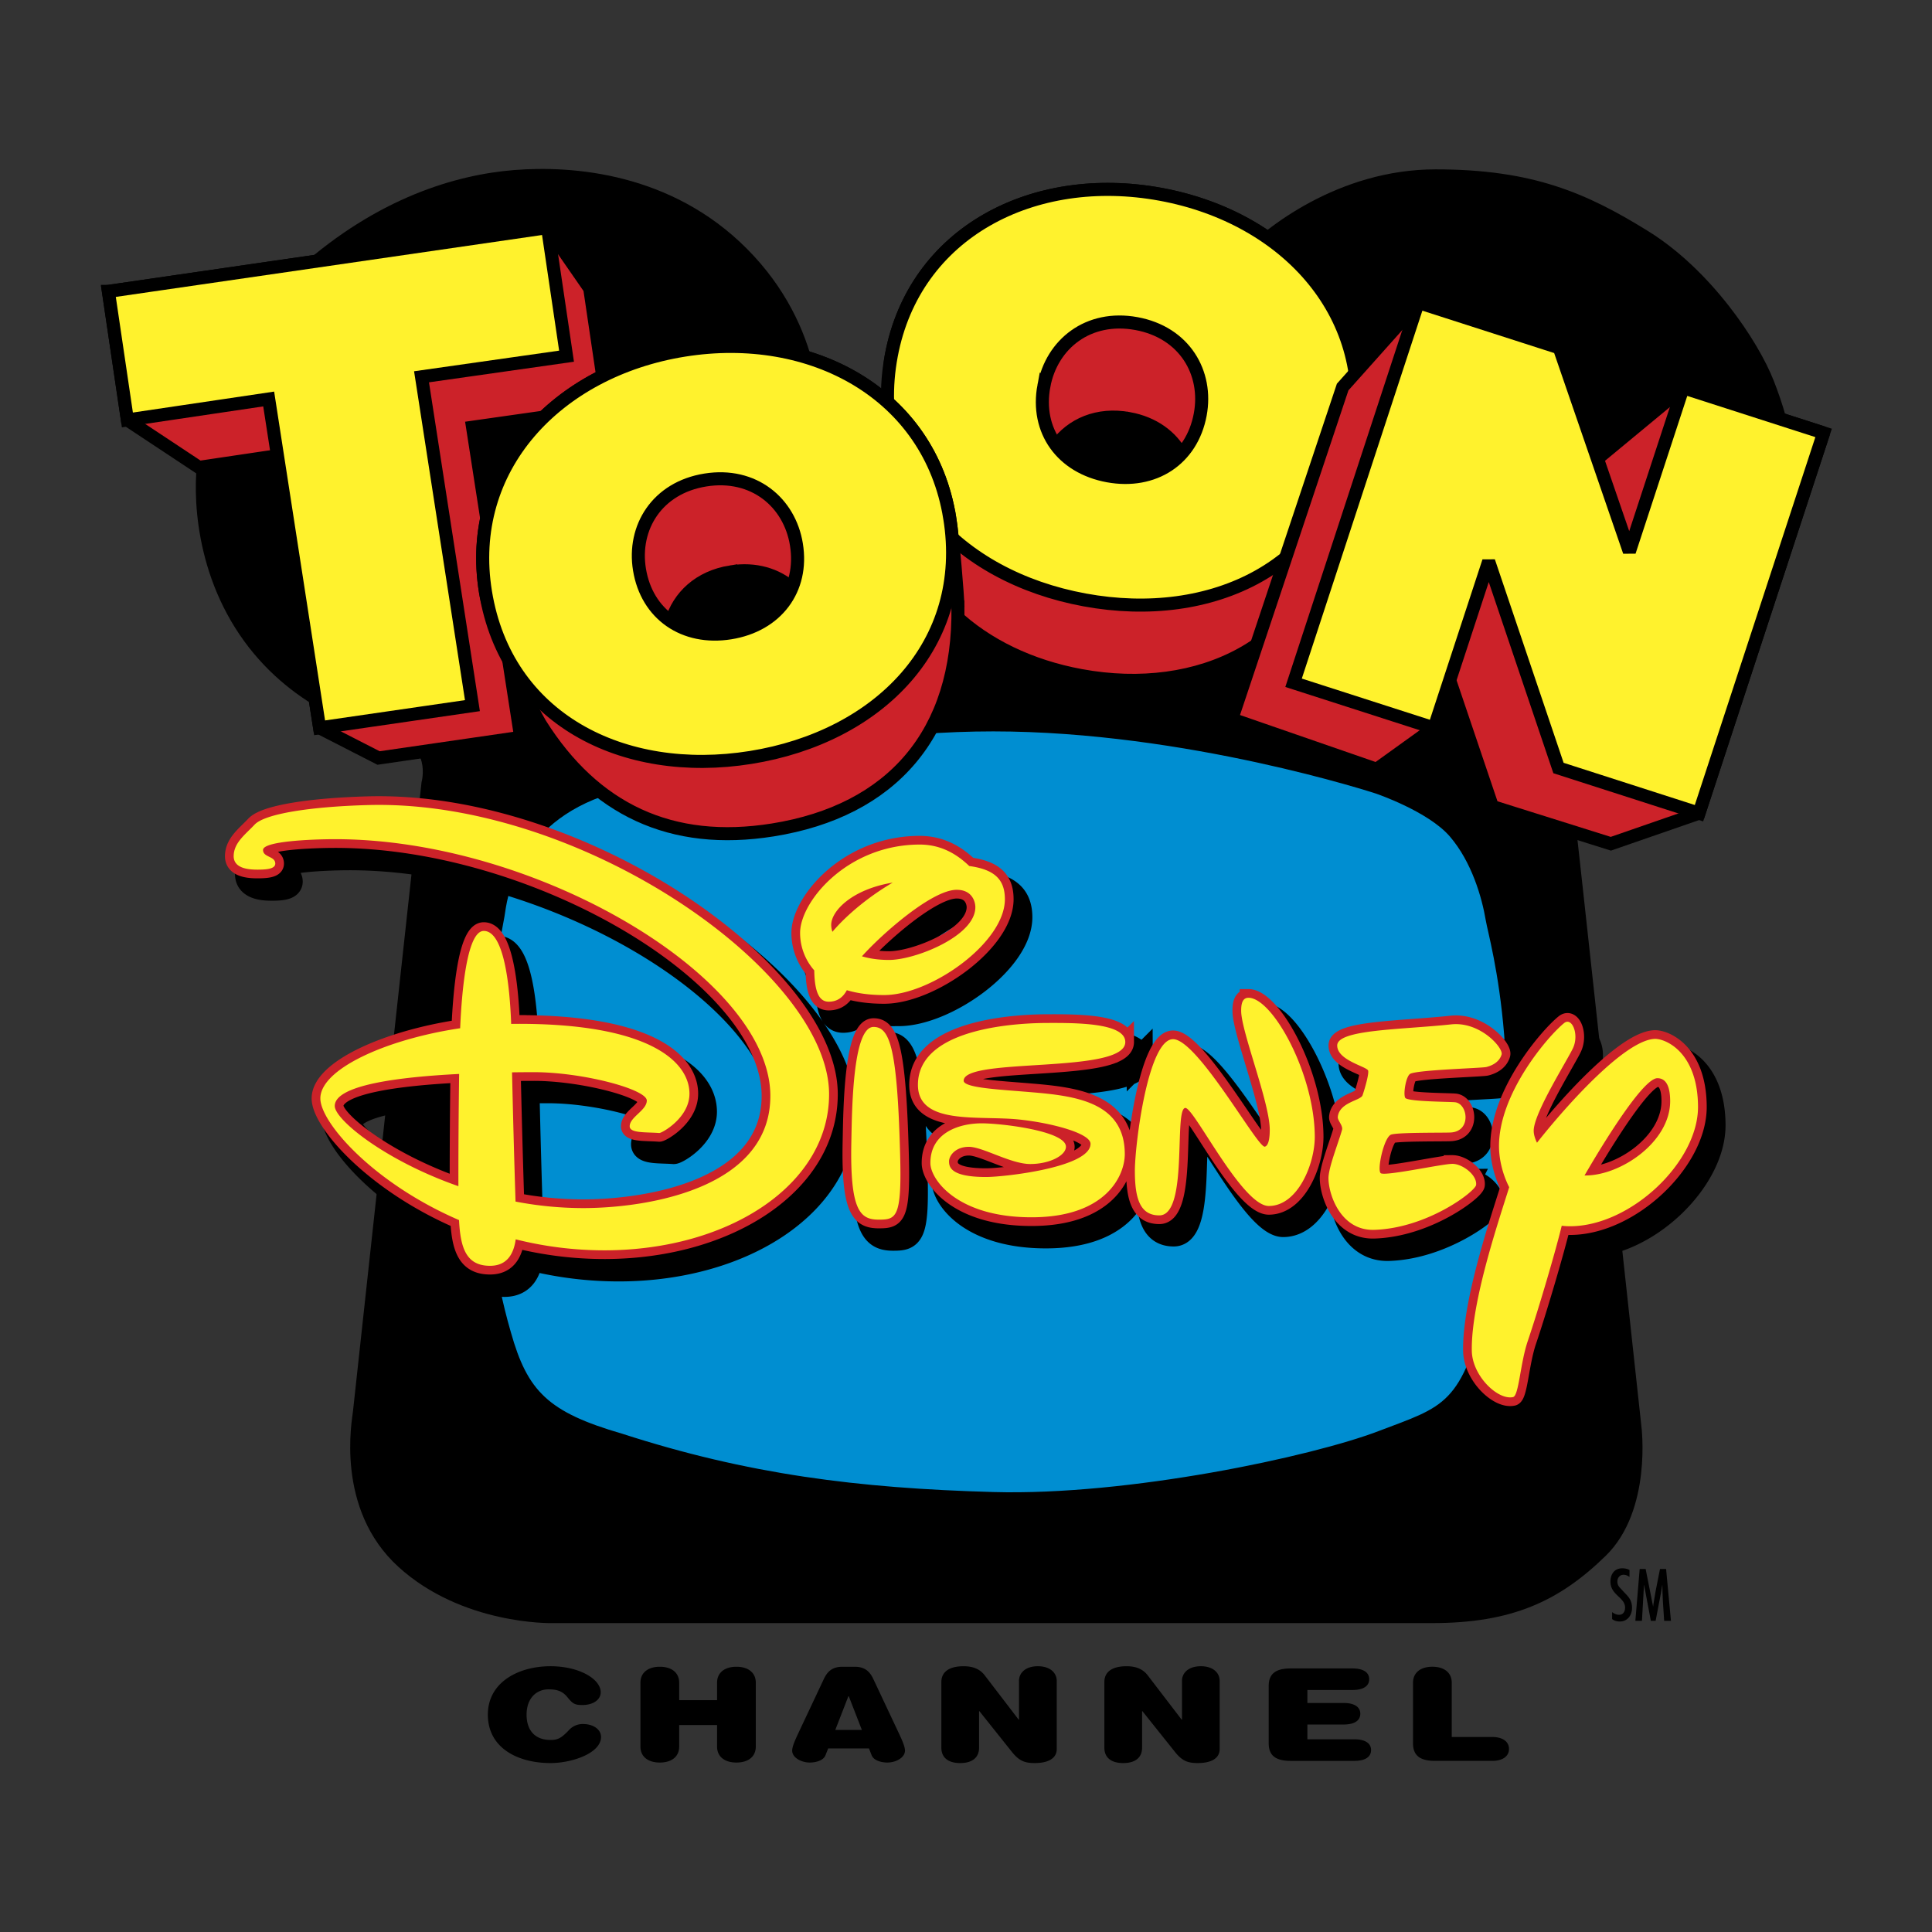
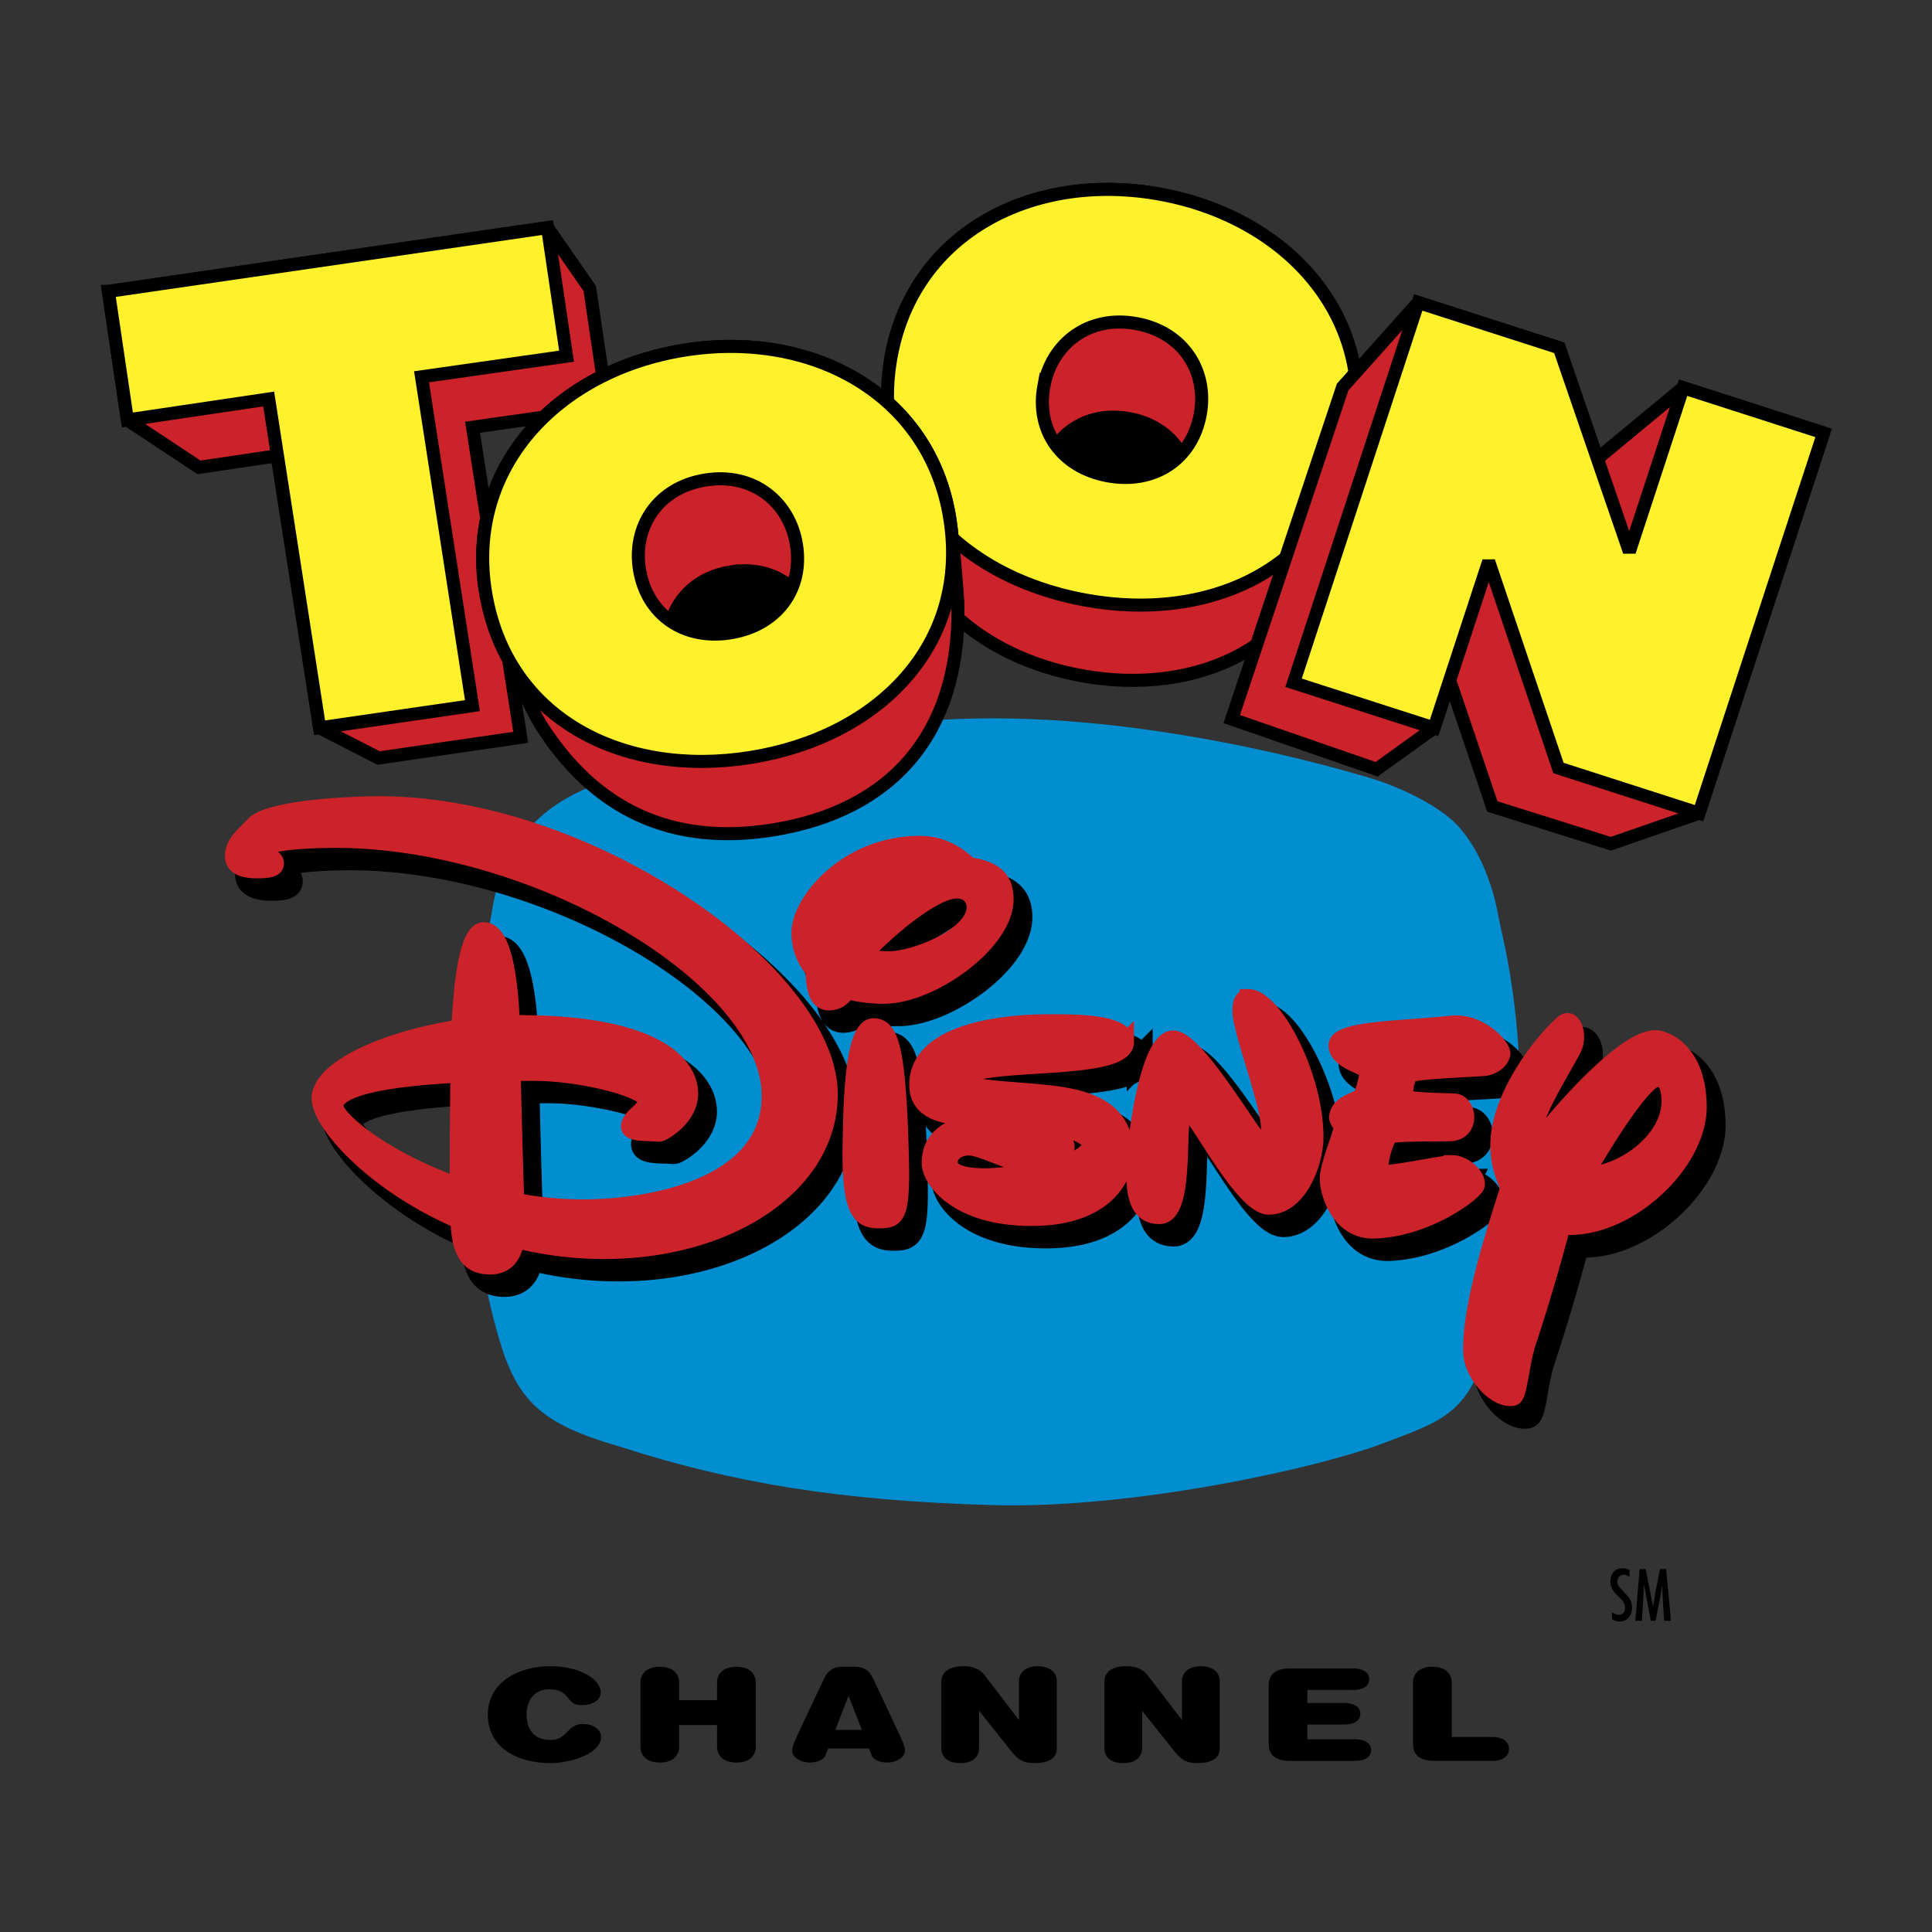
<svg xmlns="http://www.w3.org/2000/svg" width="2500" height="2500" viewBox="0 0 192.756 192.756">
  <rect x="0" y="0" width="192.756" height="192.756" fill="#333333" stroke="none" />
  <g fill-rule="evenodd" clip-rule="evenodd">
    <path fill="#fff" fill-opacity="0" d="M0 0h192.756v192.756H0V0z" />
    <path d="M62.785 57.9c0-5.072 4.15-9.182 9.271-9.182 5.116 0 9.267 4.11 9.267 9.182 0 5.07-4.15 9.185-9.267 9.185-5.121 0-9.271-4.114-9.271-9.185zM104.432 42.102c0-4.203 3.439-7.611 7.682-7.611 4.24 0 7.68 3.408 7.68 7.611 0 4.204-3.439 7.614-7.68 7.614-4.243 0-7.682-3.41-7.682-7.614z" />
    <path d="M149.746 92.611l-.215-1.008c-.277-1.67-1.217-5.889-3.865-8.978-2.379-2.771-7.752-4.611-7.98-4.689-.203-.068-19.326-6.268-38.594-6.268-19.261 0-38.385 6.2-38.575 6.264-6.618 2.054-10.478 6.466-11.453 13.106l-.03.201c-.961 5.039-1.572 9.478-1.799 13.145-.27 4.328-.335 11.017.068 14.887l.102 1.064c.267 2.795.709 7.474 2.304 12.95 1.835 6.509 4.304 8.771 11.997 11.006 11.581 3.748 22.412 5.45 37.349 5.873 14.125.395 32.572-3.735 38.932-6.16l1.156-.437c6.295-2.359 8.043-3.396 10.5-13.5l.008-.03.004-.028c3.939-20.307 1.042-33.17.091-37.398z" fill="#008ed1" />
-     <path d="M148.365 129.764c-2.557 10.497-4.215 10.497-10.85 13.026-6.637 2.529-24.893 6.45-38.424 6.07-13.529-.379-24.507-1.771-37.017-5.818-7.402-2.149-9.444-4.236-11.103-10.117-1.788-6.137-2.1-11.269-2.362-13.787-.382-3.669-.338-10.238-.065-14.674.32-5.122 1.341-10.688 1.788-13.027.257-1.645 1.021-9.295 10.594-12.268 0 0 18.894-6.199 38.166-6.199 19.277 0 38.168 6.199 38.168 6.199s5.234 1.771 7.402 4.299c2.17 2.53 3.191 6.072 3.572 8.347.385 2.278 4.471 15.557.131 37.949zm28.614-91.748c-1.578-4.041-6.316-11.082-12.498-14.927-6.186-3.846-11.578-6.192-21.252-6.192-9.668 0-17.104 5.865-19.602 8.604-2.5 2.737-6.445 8.212-6.512 16.884-.066 8.67 3.422 12.972 4.604 15.645 1.186 2.672-1.445 2.999-1.445 2.999H77.975c-1.317-.588-1.713-1.565-.595-3.456 1.843-2.607 3.225-6.649 4.146-11.211.921-4.563.591-13.885-6.974-21.511-7.565-7.627-17.431-8.344-23.221-7.888-5.789.457-13.618 2.738-21.51 9.777-7.896 7.042-9.474 16.037-10.002 18.513-.524 2.477-.855 10.757 4.081 18.057 4.935 7.301 12.301 9.45 14.866 10.299 4.41.456 3.291 4.432 3.291 4.432s-6.776 62.058-6.842 62.775c-.066.718-1.843 9.712 4.539 15.514 6.38 5.802 15.262 5.606 15.262 5.606h87.889c7.891 0 12.629-2.151 17.299-6.713 4.67-4.563 3.553-12.973 3.553-12.973s-6.775-62.448-7.039-64.405c-.264-1.955.459-3.519 2.434-4.042 8.092-2.086 14.473-6.519 18.225-14.993 3.744-8.472 1.18-16.752-.398-20.794z" />
    <path d="M89.681 101.077c4.644-.014 12.028-5.237 12.016-9.573-.008-1.952-1.021-2.954-3.557-3.303-1.062-1.013-2.636-2.146-4.967-2.138-7.232.021-11.923 5.717-11.914 8.821a5.704 5.704 0 0 0 1.412 3.731c.041 2.467.638 3.127 1.455 3.124.915-.002 1.459-.515 1.798-1.148 1.034.312 2.271.491 3.757.486zm.484-3.505c-1.07.005-1.974-.134-2.729-.361 2.052-2.297 7.002-6.628 9.443-6.635 1.599-.004 1.869 1.251 1.869 1.73.01 2.891-5.994 5.259-8.583 5.266zm.339-7.715c-2.219 1.292-4.495 3.113-6.017 4.909a2.305 2.305 0 0 1-.121-.683c0-1.391 2.061-3.551 6.138-4.226zM166.504 105.477c-2.893.169-8.461 6.255-11.709 10.361-.205-.413-.328-.824-.33-1.198-.006-1.735 3.301-6.935 3.914-8.233.645-1.358-.086-3.148-.883-2.505-1.557 1.256-6.51 6.975-6.496 12.295.004 1.223.328 2.715 1.02 4.078-1.111 3.569-3.816 11.513-3.729 16.332.049 2.489 2.592 4.94 4.113 4.606.586-.128.715-3.386 1.473-5.604 1.074-3.187 2.787-9.001 3.383-11.488.273.031.555.051.85.047 6.053-.018 12.764-6.409 12.746-11.915-.018-5.508-3.309-6.838-4.352-6.776zm-6.969 13.627c2.426-4.182 5.973-9.728 7.283-9.706.914.016 1.26.919 1.264 2.278.012 4.089-4.978 7.485-8.547 7.428zM38.17 82.117c-5.71.16-10.312.864-11.338 1.961-.903.969-2.049 1.778-2.083 3.096-.032 1.283 1.489 1.393 2.404 1.389.911-.002 1.748-.08 1.748-.608-.002-.753-1.218-.599-1.223-1.354-.003-.868 4.717-1.07 7.077-1.078 20.219-.062 43.504 13.821 43.541 25.587.025 9.15-11.992 11.197-18.614 11.218a35.908 35.908 0 0 1-6.808-.648c-.098-2.922-.272-9.03-.352-12.895.769-.01 1.477-.015 2.093-.017 4.909-.016 11.346 1.699 11.353 2.831.001.979-1.709 1.646-1.707 2.569 0 .7 1.583.571 2.949.67.249.019 3.021-1.517 3.018-3.93-.01-3.208-4.058-7.002-17.225-6.963-.187 0-.375.005-.566.008-.13-3.604-.667-9.28-2.736-9.274-1.708.004-2.206 6.257-2.353 9.707-7.389 1.099-13.957 4.079-13.948 7.011.008 2.401 5.281 8.443 13.837 12.13.141 2.708.668 4.569 3.102 4.562 1.761-.006 2.364-1.289 2.549-2.638a36.343 36.343 0 0 0 8.94 1.095c12.404-.038 22.355-6.604 22.328-15.604-.04-12.068-24.601-29.415-45.986-28.825zm-3.332 30.029c-.008-2.102 6.444-2.899 12.41-3.199a757.697 757.697 0 0 0-.076 11.2c-7.34-2.567-12.332-6.644-12.334-8.001zM88.586 104.257c-2.093.008-2.146 8.374-2.211 11.43-.152 6.976.896 7.802 2.766 7.797 1.678-.006 2.251-.207 2.113-6.041-.269-11.06-1.028-13.19-2.668-13.186zM113.707 105.76c-.006-1.935-5.014-1.907-7.846-1.899-2.115.008-12.86.254-12.841 6.187.01 4.022 6.022 3.037 10.017 3.439 3.246.327 7.201 1.372 7.201 2.428.008 2.365-8.604 3.309-10.379 3.315-3.655.011-3.731-1.047-3.735-1.574-.002-.528.605-1.436 1.978-1.439 1.367-.005 4.189 1.721 6.131 1.716 1.939-.005 3.555-.857 3.555-1.728-.006-1.569-6.447-2.335-8.438-2.331-2.096.006-5.099.858-5.089 3.976.005 1.609 2.674 5.425 10.159 5.399 7.383-.022 9.244-4.177 9.236-6.325-.016-5.202-4.992-5.793-9.33-6.156-3.248-.271-6.75-.433-6.74-1.149.029-2.376 16.131-.615 16.121-3.859zM125.986 101.35c-.609 0-.723.644-.721 1.321.008 2.035 2.844 9.117 2.854 11.83.004.567-.049 1.578-.486 1.703-.686.188-6.619-10.542-9.094-10.721-2.539-.188-3.885 10.532-3.875 13.172.008 2.639.469 4.409 2.447 4.404 2.93-.01 1.412-10.715 2.592-10.717.875-.004 5.664 9.785 8.326 9.779 2.893-.008 4.592-4.2 4.584-6.916-.021-6.234-4.191-13.864-6.627-13.855zM146.34 117.919c-1.025.003-6.768 1.265-7.152.927-.381-.338.332-3.622 1.055-3.85.725-.229 5.213-.167 5.936-.207 2.094-.12 1.703-2.91.412-3.019-.652-.054-4.723-.062-4.951-.438-.219-.36.07-2.225.527-2.415.928-.387 7.105-.545 7.57-.663.758-.191 1.326-.599 1.52-1.25.186-.641-2.141-3.312-5.033-3.002-4.949.533-11.377.502-11.373 2.109.004 1.508 3.012 2.104 3.09 2.518.078.416-.391 1.969-.561 2.452-.191.53-2.322.686-2.469 2.157-.035.339.535.864.422 1.282-.336 1.237-1.357 3.772-1.354 4.83.004 1.635 1.219 5.262 4.582 5.152 5.312-.173 10.074-3.84 10.148-4.481.111-.972-1.342-2.106-2.369-2.102z" stroke="#000" stroke-width="2.604" stroke-miterlimit="2.613" />
    <path d="M36.731 80.32c-5.708.157-10.311.86-11.335 1.958-.906.968-2.05 1.776-2.083 3.098-.032 1.28 1.491 1.39 2.401 1.388.914-.003 1.751-.079 1.75-.607-.003-.755-1.22-.6-1.221-1.356-.004-.864 4.716-1.068 7.075-1.075 20.219-.062 43.502 13.819 43.539 25.585.027 9.153-11.99 11.199-18.611 11.22a35.957 35.957 0 0 1-6.812-.65 1395.62 1395.62 0 0 1-.349-12.894c.768-.011 1.478-.015 2.093-.017 4.91-.015 11.345 1.699 11.352 2.832 0 .981-1.71 1.645-1.706 2.569.002.699 1.581.568 2.951.67.246.018 3.021-1.518 3.012-3.932-.009-3.205-4.055-7.003-17.221-6.961a26.8 26.8 0 0 0-.567.008c-.13-3.604-.667-9.282-2.736-9.276-1.71.006-2.206 6.257-2.354 9.708-7.387 1.098-13.958 4.079-13.948 7.01.006 2.402 5.283 8.443 13.835 12.13.142 2.709.672 4.569 3.106 4.562 1.76-.006 2.364-1.292 2.55-2.641a36.286 36.286 0 0 0 8.936 1.096c12.407-.036 22.355-6.604 22.329-15.604-.038-12.068-24.599-29.413-45.986-28.821zm-3.332 30.029c-.004-2.104 6.445-2.9 12.41-3.2a730.868 730.868 0 0 0-.074 11.197c-7.343-2.564-12.331-6.643-12.336-7.997zM87.15 102.459c-2.093.006-2.145 8.373-2.211 11.428-.15 6.978.895 7.802 2.764 7.797 1.68-.004 2.253-.207 2.114-6.041-.269-11.061-1.025-13.189-2.667-13.184zM88.246 99.277c4.64-.015 12.024-5.234 12.012-9.572-.006-1.953-1.021-2.954-3.555-3.302-1.063-1.013-2.631-2.146-4.968-2.141-7.23.022-11.92 5.717-11.909 8.824a5.66 5.66 0 0 0 1.412 3.729c.037 2.467.637 3.127 1.451 3.125.917-.002 1.462-.514 1.8-1.148 1.032.309 2.271.49 3.757.485zm.48-3.503c-1.07.002-1.972-.135-2.729-.363 2.055-2.295 7.005-6.626 9.444-6.635 1.599-.004 1.87 1.251 1.87 1.73.007 2.89-5.996 5.26-8.585 5.268zm.34-7.716c-2.219 1.292-4.494 3.115-6.016 4.908a2.225 2.225 0 0 1-.12-.683c-.004-1.389 2.061-3.553 6.136-4.225zM112.27 103.96c-.004-1.936-5.016-1.908-7.844-1.898-2.117.006-12.863.253-12.844 6.186.011 4.022 6.02 3.037 10.02 3.439 3.244.327 7.197 1.372 7.199 2.43.008 2.362-8.604 3.307-10.379 3.312-3.655.01-3.732-1.043-3.735-1.572 0-.529.604-1.436 1.976-1.438 1.369-.006 4.191 1.72 6.134 1.716 1.939-.006 3.553-.859 3.551-1.727-.004-1.572-6.447-2.34-8.438-2.333-2.093.005-5.098.858-5.085 3.975.004 1.61 2.671 5.422 10.157 5.399 7.385-.022 9.246-4.174 9.238-6.323-.02-5.203-4.992-5.793-9.334-6.157-3.246-.273-6.749-.435-6.74-1.148.032-2.379 16.135-.618 16.124-3.861zM124.551 99.548c-.611.005-.725.645-.719 1.322.006 2.037 2.844 9.117 2.852 11.833 0 .565-.049 1.577-.488 1.699-.688.192-6.617-10.538-9.094-10.719-2.541-.187-3.885 10.532-3.877 13.172.01 2.638.471 4.41 2.447 4.404 2.93-.009 1.414-10.714 2.594-10.718.879-.003 5.662 9.788 8.328 9.781 2.891-.011 4.59-4.202 4.582-6.918-.02-6.232-4.194-13.863-6.625-13.856zM144.904 116.118c-1.027.003-6.77 1.266-7.154.927-.379-.338.332-3.619 1.053-3.849.725-.229 5.217-.166 5.941-.207 2.088-.119 1.705-2.908.406-3.019-.646-.054-4.719-.061-4.949-.438-.219-.359.072-2.225.525-2.413.928-.389 7.107-.549 7.572-.664.758-.193 1.326-.6 1.518-1.25.189-.643-2.139-3.313-5.031-3.003-4.947.533-11.377.499-11.371 2.108.004 1.511 3.012 2.104 3.09 2.519.074.415-.395 1.97-.564 2.452-.189.529-2.318.686-2.469 2.157-.035.339.537.865.426 1.28-.34 1.24-1.361 3.775-1.355 4.832.006 1.637 1.223 5.263 4.58 5.152 5.314-.173 10.074-3.84 10.15-4.481.111-.971-1.342-2.105-2.368-2.103zM165.057 103.65c-2.893.166-8.461 6.255-11.711 10.36-.201-.414-.328-.824-.328-1.197-.002-1.738 3.301-6.936 3.916-8.234.641-1.359-.09-3.147-.883-2.505-1.559 1.257-6.512 6.975-6.496 12.294.004 1.223.324 2.717 1.018 4.079-1.113 3.567-3.814 11.513-3.73 16.33.047 2.49 2.59 4.942 4.115 4.61.584-.129.713-3.389 1.473-5.606 1.076-3.187 2.787-9.001 3.383-11.487.273.032.555.049.852.049 6.051-.02 12.762-6.414 12.746-11.918-.021-5.506-3.312-6.835-4.355-6.775zm-6.969 13.626c2.428-4.181 5.973-9.729 7.281-9.705.914.016 1.26.918 1.264 2.278.012 4.089-4.979 7.485-8.545 7.427z" fill="#cc2229" stroke="#cc2229" stroke-width="1.736" stroke-miterlimit="2.613" />
-     <path d="M36.732 80.32c-5.708.157-10.312.86-11.335 1.958-.906.968-2.05 1.776-2.083 3.098-.032 1.28 1.491 1.39 2.401 1.388.914-.003 1.751-.079 1.75-.607-.003-.755-1.22-.6-1.221-1.356-.004-.864 4.716-1.068 7.075-1.075 20.219-.062 43.502 13.819 43.539 25.585.027 9.153-11.99 11.199-18.611 11.22a35.957 35.957 0 0 1-6.812-.65 1395.62 1395.62 0 0 1-.349-12.894c.768-.011 1.478-.015 2.093-.017 4.91-.015 11.345 1.699 11.352 2.832 0 .981-1.71 1.645-1.706 2.569.002.699 1.581.568 2.951.67.246.018 3.021-1.518 3.012-3.932-.009-3.205-4.055-7.003-17.221-6.961a26.8 26.8 0 0 0-.567.008c-.13-3.604-.667-9.282-2.736-9.276-1.71.006-2.206 6.257-2.354 9.708-7.387 1.098-13.958 4.079-13.948 7.01.006 2.402 5.283 8.443 13.835 12.13.142 2.709.672 4.569 3.106 4.562 1.76-.006 2.364-1.292 2.55-2.641a36.286 36.286 0 0 0 8.936 1.096c12.407-.036 22.355-6.604 22.329-15.604-.039-12.068-24.6-29.413-45.986-28.821zm-3.333 30.029c-.004-2.104 6.445-2.9 12.41-3.2a730.868 730.868 0 0 0-.074 11.197c-7.343-2.564-12.331-6.643-12.336-7.997zM87.15 102.459c-2.093.006-2.145 8.373-2.211 11.428-.15 6.978.895 7.802 2.764 7.797 1.68-.004 2.253-.207 2.114-6.041-.269-11.062-1.025-13.189-2.667-13.184zM88.246 99.277c4.64-.015 12.024-5.234 12.012-9.572-.006-1.953-1.021-2.954-3.555-3.302-1.063-1.013-2.631-2.146-4.968-2.141-7.23.022-11.92 5.717-11.909 8.824a5.66 5.66 0 0 0 1.412 3.729c.037 2.467.637 3.127 1.451 3.125.917-.002 1.462-.514 1.8-1.148 1.032.309 2.271.49 3.757.485zm.48-3.503c-1.07.002-1.972-.135-2.729-.363 2.055-2.295 7.004-6.626 9.443-6.635 1.599-.004 1.87 1.251 1.87 1.73.008 2.89-5.995 5.26-8.584 5.268zm.34-7.716c-2.219 1.292-4.494 3.115-6.016 4.908a2.225 2.225 0 0 1-.12-.683c-.004-1.389 2.061-3.553 6.136-4.225zM112.27 103.96c-.004-1.936-5.016-1.908-7.844-1.898-2.117.006-12.863.253-12.844 6.186.011 4.022 6.02 3.037 10.02 3.439 3.244.327 7.197 1.372 7.199 2.43.008 2.362-8.604 3.307-10.379 3.312-3.655.01-3.732-1.043-3.735-1.572 0-.529.604-1.436 1.976-1.438 1.369-.006 4.191 1.72 6.134 1.716 1.939-.006 3.553-.859 3.551-1.727-.004-1.572-6.447-2.34-8.438-2.333-2.093.005-5.098.858-5.085 3.975.004 1.61 2.671 5.422 10.157 5.399 7.385-.021 9.246-4.174 9.238-6.323-.02-5.203-4.992-5.793-9.334-6.157-3.246-.273-6.749-.435-6.74-1.149.032-2.378 16.135-.617 16.124-3.86zM124.551 99.548c-.611.005-.725.645-.719 1.322.006 2.037 2.844 9.117 2.852 11.833 0 .565-.049 1.577-.488 1.699-.688.192-6.617-10.538-9.094-10.719-2.541-.187-3.885 10.532-3.877 13.172.01 2.638.471 4.41 2.447 4.404 2.93-.009 1.414-10.714 2.594-10.718.879-.003 5.662 9.788 8.328 9.781 2.891-.011 4.59-4.202 4.582-6.918-.02-6.232-4.194-13.863-6.625-13.856zM144.904 116.118c-1.027.003-6.77 1.266-7.154.927-.379-.338.334-3.619 1.053-3.849.725-.229 5.217-.166 5.941-.207 2.088-.119 1.705-2.908.406-3.019-.646-.054-4.719-.061-4.949-.438-.219-.359.072-2.225.525-2.413.928-.389 7.107-.549 7.572-.664.758-.193 1.326-.6 1.518-1.25.189-.643-2.139-3.313-5.031-3.003-4.947.533-11.377.499-11.371 2.108.004 1.511 3.012 2.104 3.09 2.519.074.415-.395 1.97-.564 2.452-.189.529-2.318.686-2.469 2.157-.035.339.537.865.426 1.28-.34 1.24-1.361 3.775-1.355 4.832.006 1.637 1.223 5.263 4.58 5.152 5.314-.173 10.074-3.84 10.15-4.481.111-.971-1.342-2.105-2.368-2.103zM165.057 103.65c-2.893.166-8.461 6.255-11.711 10.36-.201-.414-.328-.824-.328-1.197-.002-1.738 3.301-6.936 3.916-8.234.641-1.359-.09-3.147-.883-2.505-1.559 1.257-6.512 6.975-6.496 12.294.004 1.223.324 2.717 1.018 4.079-1.113 3.567-3.814 11.513-3.73 16.33.047 2.49 2.59 4.942 4.115 4.61.584-.129.713-3.389 1.473-5.606 1.076-3.187 2.787-9.001 3.383-11.487.273.032.555.049.852.049 6.051-.02 12.762-6.414 12.746-11.918-.021-5.506-3.312-6.835-4.355-6.775zm-6.969 13.626c2.428-4.181 5.973-9.729 7.281-9.705.914.016 1.26.918 1.264 2.278.012 4.089-4.979 7.485-8.545 7.427z" fill="#fff22d" />
    <path fill="#cc2229" stroke="#000" stroke-width="1.302" stroke-miterlimit="2.613" d="M60.603 40.714l-1.765-11.929-4.21-6.076-43.813 6.363 1.895 12.827 7.146 4.731 7.789-1.156 4.242 27.141 5.88 3.011 14.183-2.06-4.803-30.939 13.456-1.913zM132.797 52.623c.188-1.004 1.857-6.562 2.252-8.66 2.311-12.328-6.592-22.252-19.256-24.579-12.664-2.329-24.561 3.769-26.87 16.097-.718 3.837.589 13.035.674 14.23.641 9.179 8.163 15.836 18.245 17.689 11.83 2.176 22.763-3.069 24.955-14.777zm-20.152-10.861c2.461.452 4.225 1.791 5.191 3.55-1.713 1.866-4.338 2.706-7.301 2.163-2.244-.413-4.016-1.503-5.148-3.03 1.521-2.086 4.121-3.261 7.258-2.683z" />
    <path d="M135.049 43.963c-2.355 12.589-14.113 18.231-26.832 15.891-12.72-2.338-21.65-11.781-19.294-24.372 2.31-12.328 14.208-18.426 26.87-16.097 12.664 2.326 21.566 12.25 19.256 24.578zm-30.899-5.466c-.838 4.475 1.795 8.133 6.385 8.977 4.59.843 8.373-1.635 9.211-6.109.779-4.162-1.555-8.197-6.365-9.081-4.813-.884-8.453 2.052-9.231 6.213z" fill="#fff22d" stroke="#000" stroke-width="1.302" stroke-miterlimit="2.613" />
    <path d="M95.576 60.559c-.016-1.021-.481-6.799-.824-8.905-2.015-12.379-13.768-18.751-26.483-16.718-12.719 2.035-21.847 11.748-19.832 24.126.627 3.852 4.831 12.158 5.469 13.174 5.38 8.528 13.069 12.187 23.194 10.567 11.879-1.901 18.645-9.61 18.476-22.244zm-22.67-3.501c2.472-.396 4.588.277 6.097 1.609-.981 2.33-3.167 3.996-6.141 4.472-2.255.362-4.294-.074-5.879-1.132.725-2.473 2.773-4.446 5.923-4.949z" fill="#cc2229" stroke="#000" stroke-width="1.302" stroke-miterlimit="2.613" />
    <path fill="#fff22d" stroke="#000" stroke-width="1.302" stroke-miterlimit="2.613" d="M10.815 29.072l43.813-6.363 1.896 12.827-14.468 2.057 5.078 32.809-15.247 2.213-5.08-32.807-14.097 2.091-1.895-12.827z" />
    <path d="M94.751 51.654c2.06 12.641-7.092 21.875-19.864 23.918-12.771 2.042-24.392-3.869-26.45-16.51-2.015-12.378 7.113-22.091 19.831-24.126 12.716-2.034 24.469 4.338 26.483 16.718zM63.8 56.82c.73 4.492 4.453 7.057 9.062 6.32s7.329-4.333 6.595-8.826c-.678-4.179-4.247-7.198-9.08-6.424-4.831.772-7.26 4.751-6.577 8.93z" fill="#fff22d" stroke="#000" stroke-width="1.302" stroke-miterlimit="2.613" />
    <path fill="#cc2229" stroke="#000" stroke-width="1.302" stroke-miterlimit="2.613" d="M181.941 43.193l-14.019-4.511-8.551 7.078-3.803-11.056-14.074-4.526-7.537 8.438-11.062 33.127 14.453 5.007 5.728-4.12 1.559-4.758 4.258 12.593 11.82 3.716 8.795-3.047 12.433-37.941z" />
    <path fill="#fff22d" stroke="#000" stroke-width="1.302" stroke-miterlimit="2.613" d="M141.494 30.178l14.074 4.526 6.994 20.332 5.36-16.354 14.019 4.511-12.433 37.941-14.018-4.509-6.965-20.614-5.449 16.619-14.017-4.51 12.435-37.942z" />
    <path d="M54.925 166.24c2.856 0 5.008 1.271 5.008 2.602 0 .731-.739 1.269-1.833 1.269-.723 0-.958-.114-1.477-.768-.505-.629-1.062-.796-1.901-.796-1.21 0-2.185.898-2.185 2.523 0 1.5.775 2.525 2.387 2.525.707 0 1.057-.155 1.833-.975a1.856 1.856 0 0 1 1.409-.614c1.008 0 1.799.525 1.799 1.293 0 1.614-2.888 2.602-5.041 2.602-3.244 0-6.251-1.487-6.251-4.831 0-3.227 3.042-4.83 6.252-4.83zM71.542 167.881c0-.985.738-1.589 1.933-1.589 1.191 0 1.931.604 1.931 1.589v6.38c0 .988-.739 1.588-1.931 1.588-1.195 0-1.933-.6-1.933-1.588v-2.152h-3.78v2.152c0 .988-.738 1.588-1.932 1.588-1.193 0-1.932-.6-1.932-1.588v-6.38c0-.985.739-1.589 1.932-1.589 1.194 0 1.932.604 1.932 1.589v1.743h3.78v-1.743zM82.629 174.44l-.27.68c-.199.524-.954.729-1.562.729-.873 0-1.761-.498-1.761-1.19 0-.422.317-1.102.603-1.718l2.57-5.457c.371-.767.875-1.191 1.849-1.191h1.21c.974 0 1.479.425 1.848 1.191l2.57 5.457c.286.616.604 1.296.604 1.718 0 .692-.89 1.19-1.763 1.19-.605 0-1.362-.204-1.563-.729l-.269-.68h-4.066zm2.051-5.212h-.035l-1.309 3.368h2.653l-1.309-3.368zM101.664 167.715c0-.858.705-1.475 1.881-1.475 1.18 0 1.887.616 1.887 1.475v6.777c0 1.011-.961 1.409-2.188 1.409-1.025 0-1.58-.218-2.32-1.156l-3.207-4.021h-.035v3.641c0 .986-.674 1.537-1.882 1.537-1.209 0-1.88-.551-1.88-1.537v-6.547c0-1 .756-1.577 2.219-1.577.923 0 1.612.27 2.101.899l3.393 4.431h.033v-3.856h-.002zM117.926 167.715c0-.858.705-1.475 1.883-1.475 1.174 0 1.879.616 1.879 1.475v6.777c0 1.011-.953 1.409-2.184 1.409-1.023 0-1.578-.218-2.314-1.156l-3.211-4.021h-.033v3.641c0 .986-.672 1.537-1.881 1.537-1.211 0-1.883-.551-1.883-1.537v-6.547c0-1 .754-1.577 2.217-1.577.924 0 1.615.27 2.102.899l3.393 4.431h.033v-3.856h-.001zM126.578 168.215c0-1.229.703-1.755 2.199-1.755h6.148c1.16 0 1.68.436 1.68 1.076 0 .64-.52 1.075-1.68 1.075h-4.486v1.295h3.596c1.16 0 1.682.436 1.682 1.075 0 .642-.521 1.075-1.682 1.075h-3.596v1.474h4.672c1.16 0 1.68.437 1.68 1.076 0 .643-.52 1.077-1.68 1.077h-6.334c-1.496 0-2.199-.524-2.199-1.757v-5.711zM148.889 173.3c.994 0 1.664.436 1.664 1.192s-.67 1.191-1.664 1.191h-5.711c-1.496 0-2.201-.524-2.201-1.757v-6.046c0-.985.74-1.589 1.932-1.589s1.932.604 1.932 1.589v5.419h4.048v.001zM162.572 157.334c-.18-.13-.354-.219-.588-.219-.381 0-.617.308-.617.665 0 .227.057.384.193.562l.527.57c.471.473.74.816.74 1.515 0 .728-.455 1.352-1.225 1.352-.27 0-.547-.074-.762-.246v-.693c.209.151.416.268.686.268.43 0 .609-.336.609-.72 0-1.029-1.461-1.234-1.461-2.593 0-.727.387-1.324 1.17-1.324.262 0 .512.041.734.172l-.006.691zM164.186 156.539l.74 3.73h.013l.022-.211.207-1.243.449-2.276h.61l.484 5.171h-.678l-.125-1.927-.041-.96-.013-.679h-.014l-.119.74-.539 2.826h-.477l-.672-3.566h-.013l-.202 3.566h-.658l.43-5.171h.596z" />
  </g>
</svg>